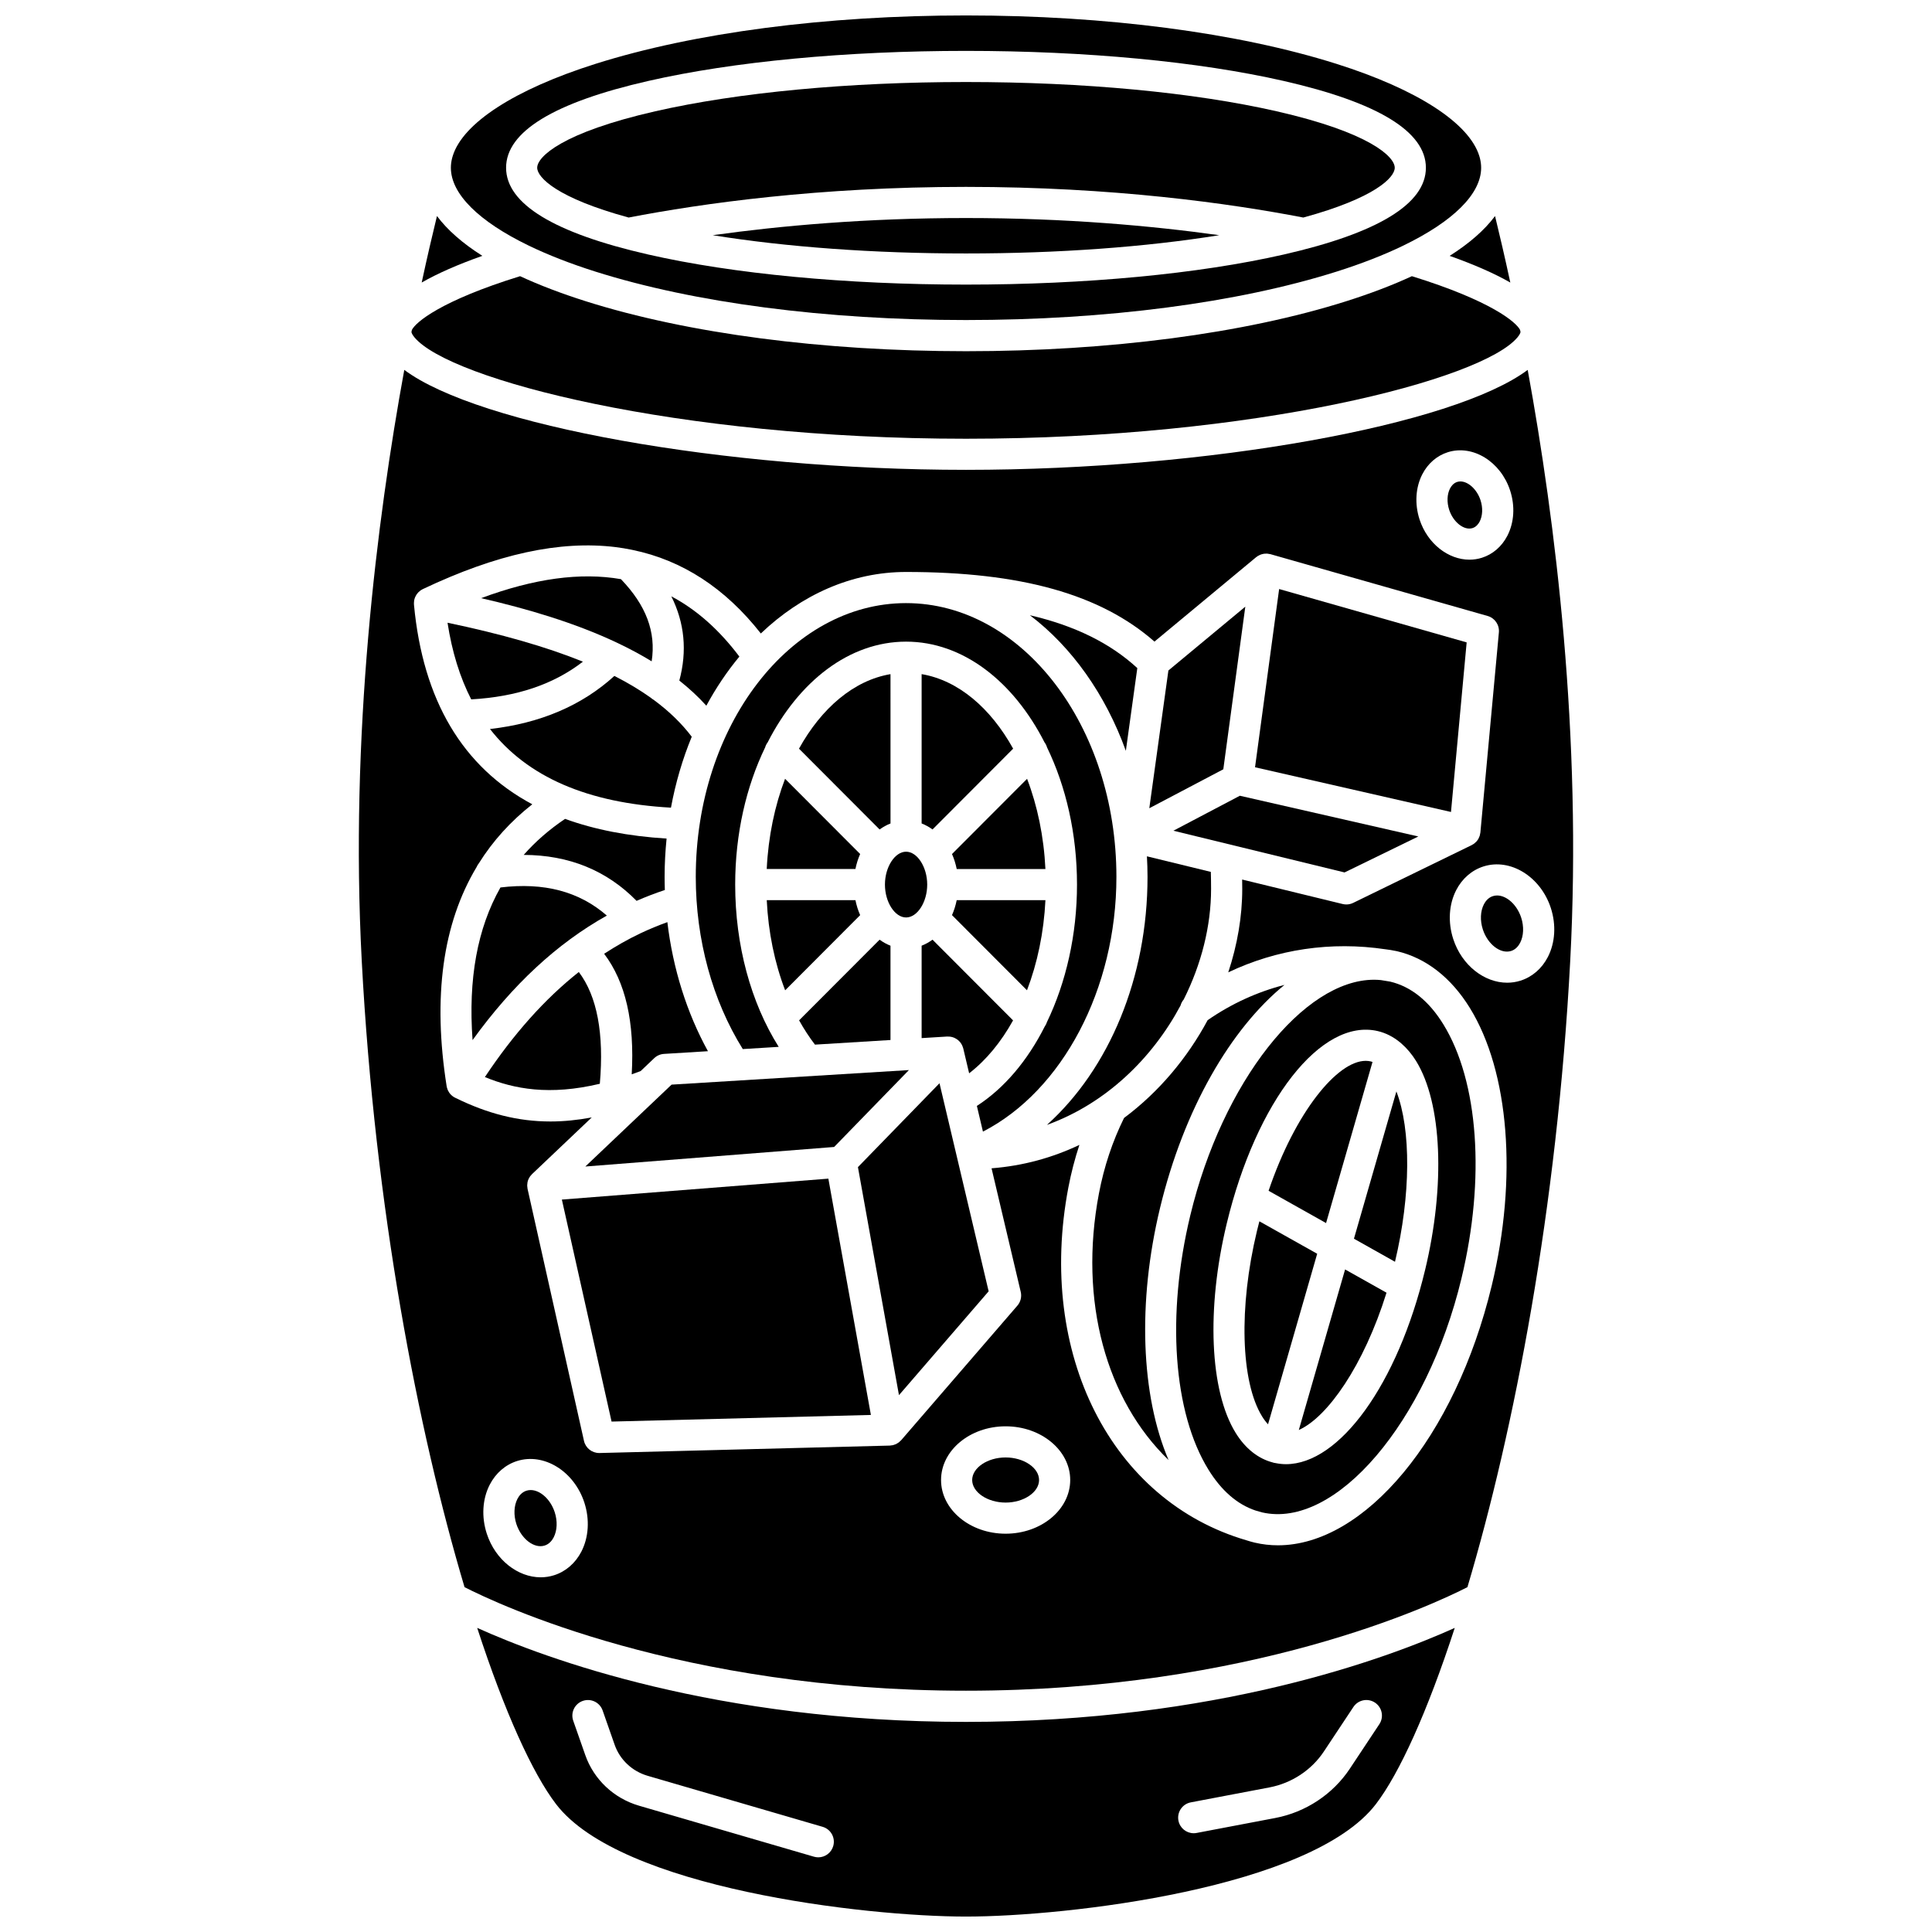
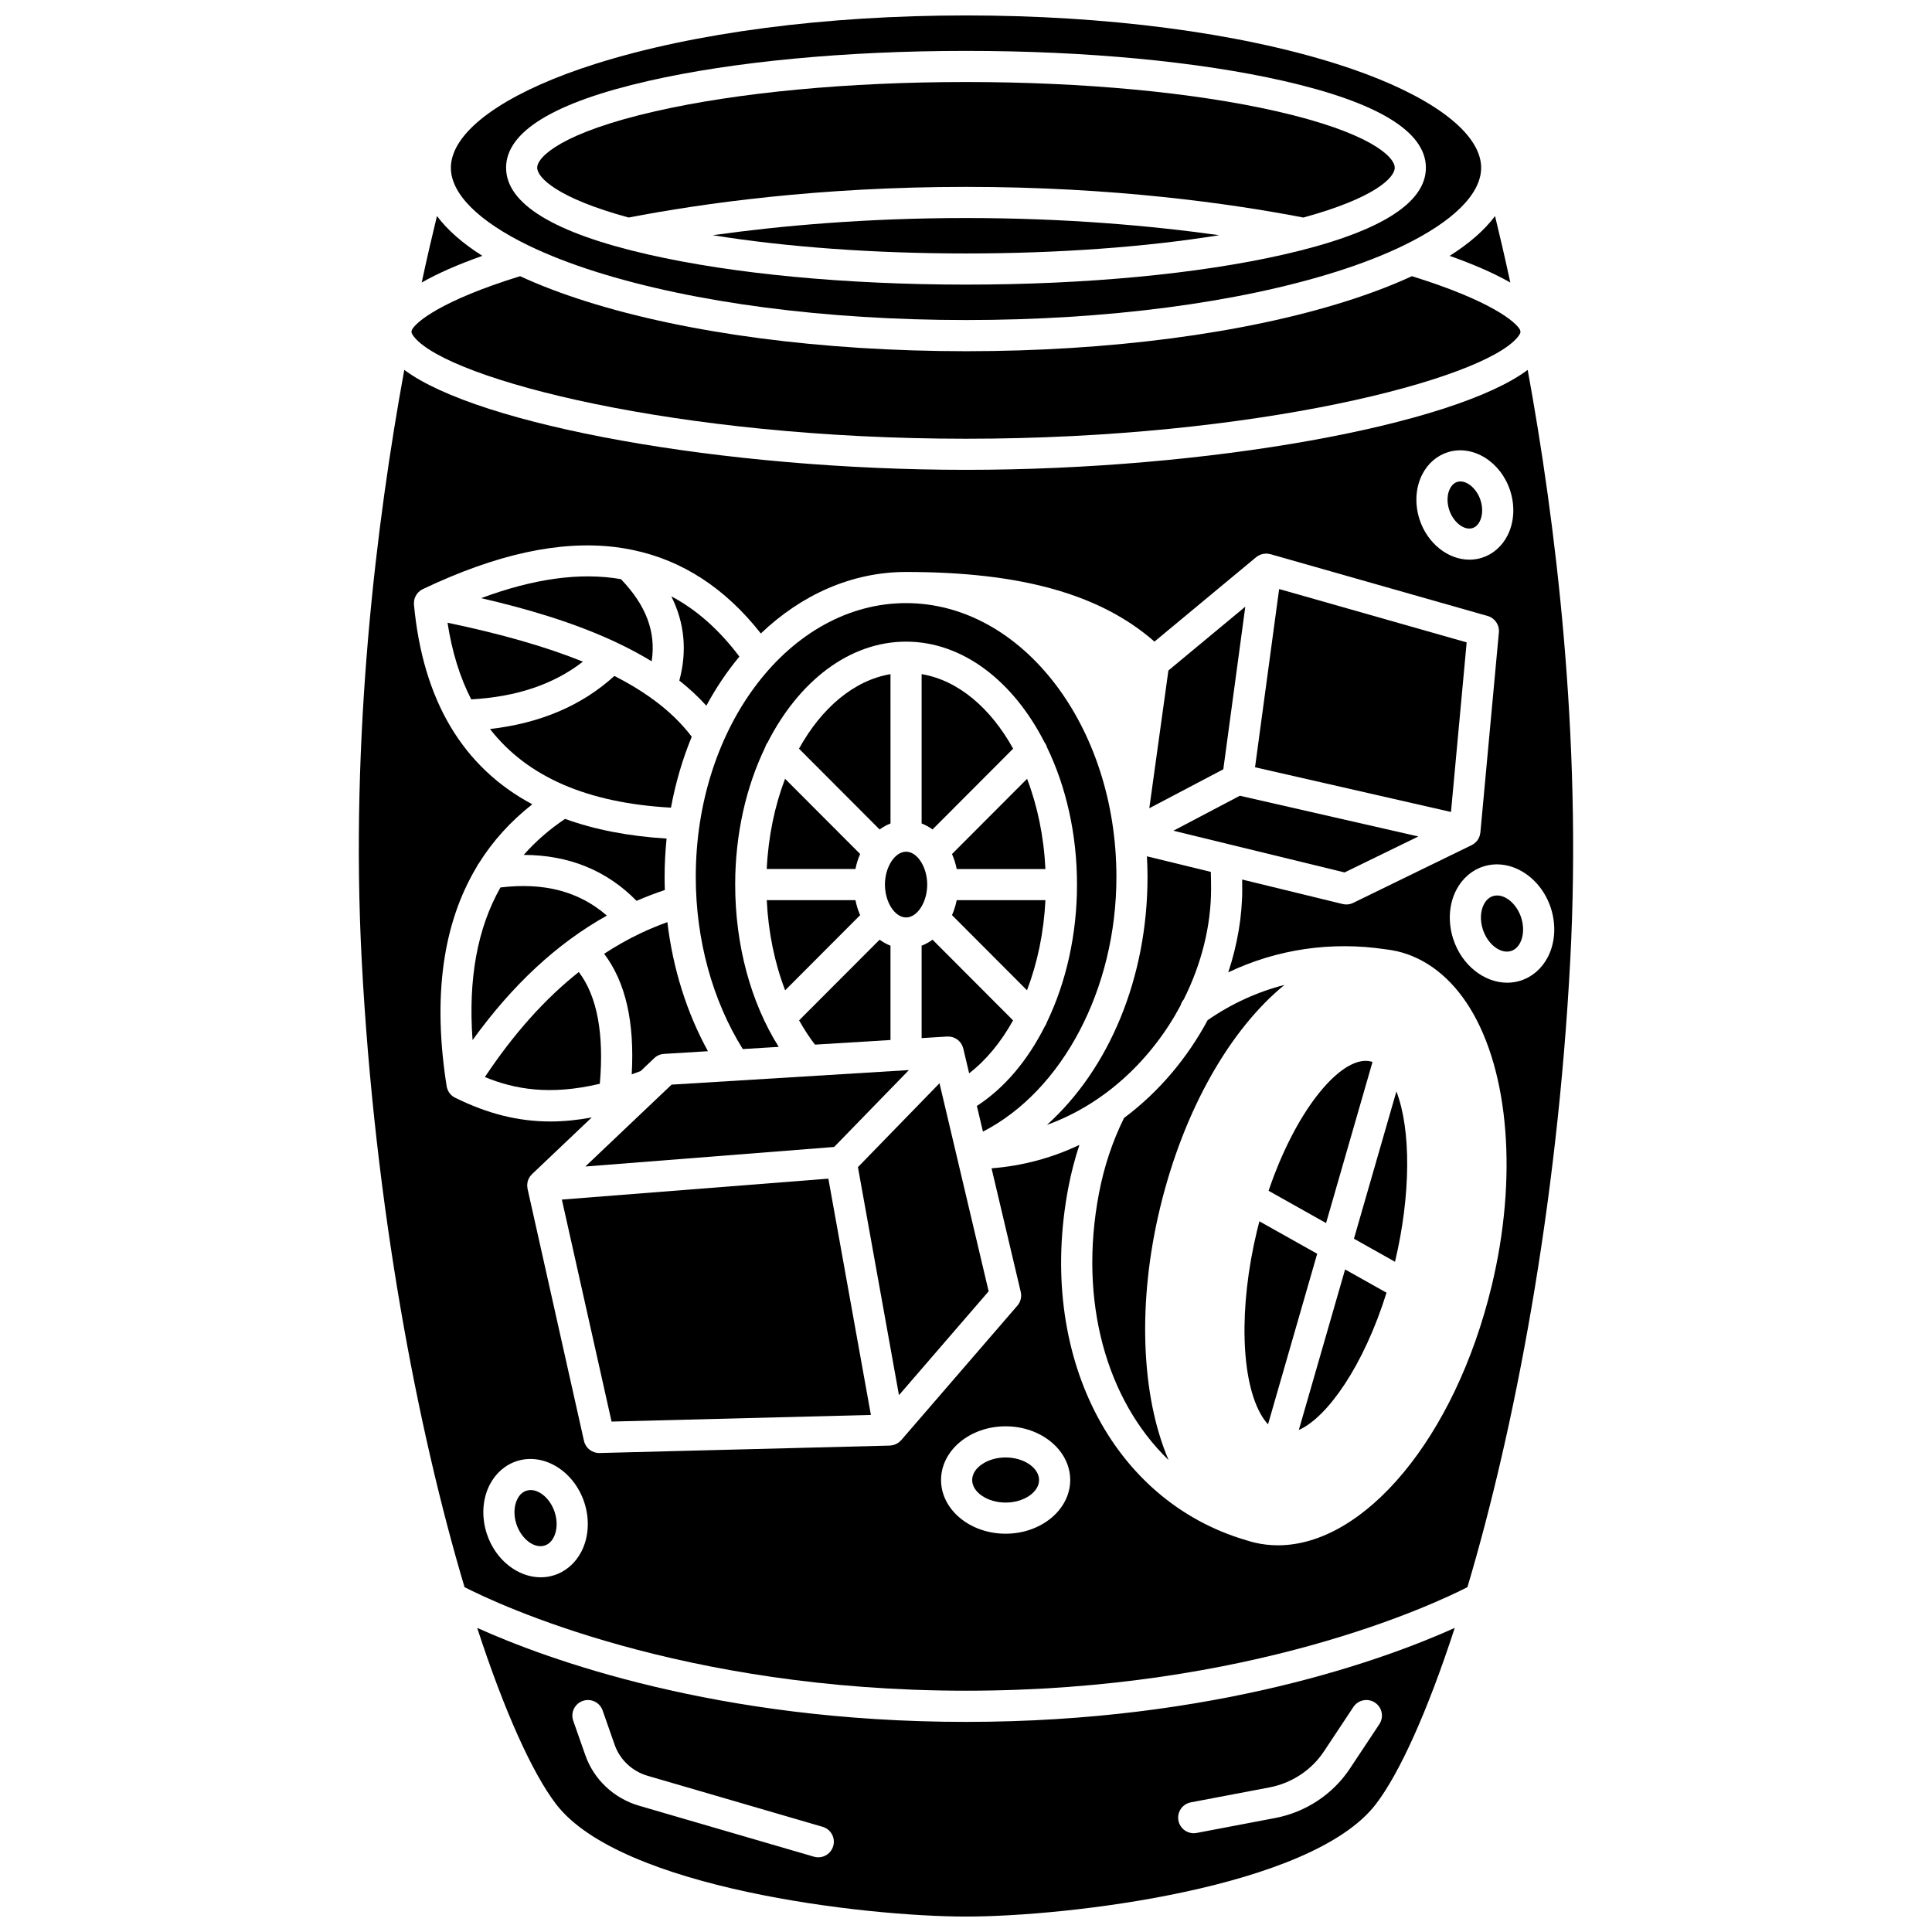
<svg xmlns="http://www.w3.org/2000/svg" width="800px" height="800px" version="1.1" viewBox="144 144 512 512">
  <defs>
    <clipPath id="b">
      <path d="m263 148.09h274v80.906h-274z" />
    </clipPath>
    <clipPath id="a">
      <path d="m270 575h260v76.902h-260z" />
    </clipPath>
  </defs>
  <path d="m532.68 314.24-49.695-14.141-6.387 47.234 51.93 11.848z" />
  <path d="m324.03 324.36c2.598 2.055 5 4.269 7.16 6.66 2.547-4.727 5.492-9.082 8.754-13.02-5.363-7.117-11.348-12.426-18.035-15.965 3.516 7.039 4.231 14.504 2.121 22.324z" />
  <path d="m307.73 314.43c3.113 1.48 6.117 3.082 8.969 4.828 1.199-7.773-1.457-14.816-8.141-21.777-10.754-1.867-23.027-0.172-37.059 5.035 12.211 2.812 24.816 6.516 35.996 11.801 0.082 0.031 0.156 0.078 0.234 0.113z" />
  <path d="m474.02 304.77-20.383 16.918-5.059 36.504 19.613-10.324z" />
-   <path d="m442.36 342.98 3.039-21.93c-7.184-6.606-16.52-11.227-28.469-14.008 11.105 8.414 20.02 20.961 25.43 35.938z" />
  <path d="m262.6 309.03c1.184 7.688 3.273 14.449 6.277 20.312 12.059-0.68 21.816-3.973 29.602-9.992-9.711-3.934-21.574-7.328-35.879-10.32z" />
  <path d="m384.87 427.58-62.895 3.859-22.855 21.699 65.934-5.18z" />
  <path d="m297.39 401.59c-8.992 7.121-17.254 16.363-24.891 27.844 7.769 3.184 17.109 4.949 30.461 1.777 1.156-13.27-0.715-23.207-5.57-29.621z" />
  <path d="m304.82 386.64c-7.344-6.402-16.629-8.848-28.195-7.453-6.129 10.82-8.57 24.242-7.391 40.449 10.605-14.688 22.387-25.613 35.586-32.996z" />
  <path d="m313.77 427.85 3.613-3.43c0.703-0.668 1.621-1.066 2.59-1.125l11.641-0.715c-5.621-10.199-9.293-21.922-10.754-34.203-2.406 0.871-4.769 1.84-7.086 2.938-0.035 0.02-0.074 0.031-0.109 0.051-3.277 1.559-6.457 3.371-9.562 5.394 5.684 7.523 8.094 18.062 7.309 31.949 0.777-0.273 1.562-0.559 2.359-0.859z" />
  <path d="m320.19 379.86c-0.039-1.16-0.062-2.324-0.062-3.488 0-3.438 0.191-6.82 0.523-10.145-10.09-0.617-19.059-2.363-26.902-5.215-4.191 2.82-7.844 6.004-10.965 9.547 11.98 0.027 22.004 4.109 29.914 12.176 2.449-1.07 4.949-2.027 7.492-2.875z" />
  <path d="m327.32 339.24c-2.68-3.531-6.023-6.781-10.102-9.785-0.281-0.16-0.539-0.344-0.77-0.555-2.856-2.035-6.059-3.953-9.633-5.769-8.609 7.848-19.668 12.555-32.965 14.062 9.91 12.727 25.82 19.609 47.961 20.844 1.223-6.613 3.082-12.914 5.508-18.797z" />
  <path d="m259.8 201.25c-1.203 4.914-2.582 10.836-4.047 17.625 4.176-2.398 9.543-4.758 16.078-7.074-5.231-3.309-9.258-6.836-12.031-10.551z" />
  <path d="m310.6 201.65c19.441-3.75 50.461-8.125 89.395-8.125s69.953 4.375 89.395 8.125c18.918-5.156 24.23-10.59 24.23-13.199 0-2.906-6.59-9.328-31.281-14.957-21.949-5.004-51.195-7.758-82.348-7.758-31.152 0-60.398 2.754-82.348 7.758-24.691 5.629-31.281 12.051-31.281 14.957 0.008 2.609 5.32 8.047 24.238 13.199z" />
  <g clip-path="url(#b)">
    <path d="m284.02 209.04c0.07 0.035 0.145 0.062 0.215 0.102 5.051 2.438 10.934 4.738 17.559 6.836 26.172 8.277 61.051 12.836 98.207 12.836s72.035-4.559 98.207-12.836c6.629-2.098 12.516-4.398 17.57-6.84 0.059-0.031 0.117-0.055 0.176-0.086 13.129-6.367 20.566-13.652 20.566-20.602 0-0.84-0.117-1.688-0.328-2.535-0.062-0.227-0.117-0.414-0.164-0.574-2.688-8.703-16.391-17.633-37.816-24.41-26.18-8.281-61.055-12.84-98.211-12.84s-72.035 4.559-98.207 12.836c-21.426 6.777-35.129 15.707-37.816 24.41-0.047 0.16-0.102 0.352-0.164 0.574-0.215 0.848-0.328 1.695-0.328 2.535-0.004 6.949 7.422 14.23 20.535 20.594zm31.797-43.59c22.535-5.137 52.43-7.965 84.18-7.965 31.754 0 61.648 2.828 84.18 7.965 25.016 5.699 37.699 13.441 37.699 23.004s-12.684 17.301-37.699 23.004c-22.531 5.137-52.43 7.965-84.18 7.965-31.75-0.004-61.645-2.832-84.18-7.969-25.016-5.703-37.699-13.441-37.699-23.004 0.004-9.559 12.688-17.301 37.699-23z" />
  </g>
  <path d="m454.96 364.15 45.359 11.055 19.555-9.531-47.301-10.793z" />
  <path d="m544.25 218.88c-1.465-6.789-2.848-12.711-4.047-17.625-2.773 3.715-6.801 7.242-12.031 10.551 6.535 2.316 11.898 4.676 16.078 7.074z" />
  <path d="m332.88 206.33c19.477 3.141 42.703 4.84 67.117 4.84s47.641-1.699 67.117-4.84c-17.832-2.488-40.598-4.551-67.117-4.551s-49.285 2.059-67.117 4.551z" />
  <path d="m400 260.27c76.73 0 136.84-15.652 146.15-26.871 0.516-0.621 0.742-1.094 0.801-1.391-0.039-0.191-0.074-0.379-0.113-0.57-0.984-2-7.559-7.707-28.676-14.246-5.117 2.371-10.941 4.594-17.469 6.66-26.957 8.527-62.719 13.223-100.7 13.223-37.98-0.004-73.742-4.699-100.7-13.223-6.527-2.066-12.352-4.293-17.469-6.66-21.121 6.539-27.695 12.246-28.676 14.246-0.039 0.191-0.074 0.379-0.113 0.57 0.059 0.297 0.285 0.766 0.801 1.391 9.312 11.219 69.422 26.871 146.15 26.871z" />
  <path d="m284.63 538.88c-0.375 0-0.75 0.055-1.109 0.168-1.258 0.395-2 1.406-2.398 2.18-0.938 1.82-1.039 4.305-0.277 6.648 1.293 3.969 4.723 6.586 7.488 5.711 1.258-0.395 2-1.406 2.398-2.18 0.938-1.82 1.039-4.305 0.277-6.648-1.121-3.449-3.863-5.879-6.379-5.879z" />
  <path d="m410.5 530.24c-4.805 0-8.863 2.738-8.863 5.981s4.059 5.977 8.863 5.977 8.863-2.738 8.863-5.977c0-3.242-4.059-5.981-8.863-5.981z" />
  <g clip-path="url(#a)">
    <path d="m270.46 575.41c7.277 22.344 14.691 38.594 20.902 46.703 17.074 22.293 81.75 29.797 108.63 29.797 26.883 0 91.559-7.504 108.63-29.797 6.211-8.109 13.625-24.359 20.902-46.703-18.195 8.199-63.395 24.91-129.53 24.91-66.137 0-111.33-16.711-129.53-24.91zm94.352 57.828c-0.523 1.801-2.172 2.973-3.957 2.973-0.383 0-0.773-0.055-1.156-0.168l-46.375-13.52c-6.637-1.934-11.953-6.941-14.215-13.398l-3.195-9.109c-0.754-2.148 0.379-4.504 2.531-5.258 2.152-0.754 4.504 0.379 5.258 2.531l3.191 9.109c1.383 3.949 4.648 7.016 8.734 8.207l46.375 13.52c2.191 0.633 3.449 2.926 2.809 5.113zm94.766-11.594 20.852-3.965c5.891-1.121 11.145-4.59 14.418-9.527l7.816-11.785c1.258-1.898 3.816-2.418 5.719-1.156 1.898 1.258 2.418 3.82 1.156 5.719l-7.816 11.785c-4.492 6.773-11.691 11.539-19.754 13.07l-20.852 3.965c-0.262 0.051-0.52 0.074-0.777 0.074-1.941 0-3.672-1.379-4.047-3.356-0.422-2.242 1.047-4.398 3.285-4.824z" />
  </g>
  <path d="m534.23 283.95c0.988-0.312 1.582-1.121 1.902-1.746 0.789-1.531 0.871-3.641 0.223-5.641-0.938-2.879-3.273-4.977-5.336-4.977-0.289 0-0.574 0.043-0.848 0.129-0.988 0.312-1.582 1.121-1.902 1.746-0.789 1.531-0.871 3.641-0.223 5.641 1.066 3.281 3.957 5.547 6.184 4.848z" />
  <path d="m421.05 382.55h-23.512c-0.285 1.398-0.699 2.734-1.25 3.969l19.875 19.914c2.754-7.195 4.469-15.332 4.887-23.883z" />
  <path d="m477.75 467.66c-0.223 0.844-0.438 1.699-0.645 2.562-4.863 20.191-4.312 39.949 1.367 49.152 0.5 0.809 1.023 1.496 1.57 2.082l13.027-45.195z" />
  <path d="m488.2 522.96c7.57-3.352 17.195-17.012 23.242-36.379l-10.977-6.164z" />
  <path d="m507.73 425.43c-0.164-0.055-0.324-0.109-0.492-0.148-0.422-0.098-0.859-0.148-1.312-0.148-7.527 0-18.668 13.574-25.738 34.434l15.234 8.559z" />
  <path d="m384.12 303.83c-30.734 0-55.734 32.543-55.734 72.539 0 16.645 4.414 32.746 12.461 45.645l9.52-0.586c-7.383-11.723-11.535-26.957-11.535-43.008 0-13.484 2.938-26.008 7.941-36.359 0.137-0.469 0.355-0.918 0.664-1.324 8.238-16.156 21.609-26.695 36.688-26.695s28.449 10.539 36.688 26.691c0.309 0.406 0.527 0.855 0.664 1.328 5.004 10.352 7.941 22.875 7.941 36.359 0 13.273-2.902 25.922-7.965 36.438-0.129 0.418-0.324 0.816-0.59 1.184-4.543 9-10.695 16.34-17.98 21.035l1.609 6.812c21.035-10.816 35.371-37.766 35.371-67.52-0.008-39.996-25.012-72.539-55.742-72.539z" />
  <path d="m456.86 410.46c0.156-0.574 0.434-1.113 0.832-1.582 4.684-9.328 7.258-19.496 7.258-29.312 0-1.527-0.027-3.023-0.066-4.504l-16.938-4.129c0.094 1.797 0.16 3.606 0.16 5.434 0 26.766-10.191 50.918-26.66 65.746 15.578-5.637 27.91-17.594 35.414-31.652z" />
  <path d="m451.41 464.17c6.332-26.293 18.758-47.555 32.996-59.164-7.207 1.855-14.082 4.992-20.367 9.348-5.356 9.984-12.891 19.016-22.156 25.918-3.059 6.184-5.297 12.898-6.648 19.984-5.457 28.672 2.031 54.816 18.449 70.668-7.324-17.125-8.273-41.836-2.273-66.754z" />
  <path d="m502.81 472.27 10.879 6.113c4.215-17.691 4.277-35.004 0.371-45.145z" />
  <path d="m548.86 242.02c-19.582 14.668-84.477 26.492-148.86 26.492-64.383 0-129.27-11.824-148.86-26.492-7.328 40.047-14.438 96.875-11.273 156.63 3.473 65.547 14.84 124.33 27.238 165.96 8.91 4.562 57.391 27.445 132.89 27.445 75.492 0 123.97-22.879 132.89-27.445 12.398-41.637 23.77-100.42 27.238-165.96 3.168-59.754-3.941-116.58-11.27-156.63zm-27.93 27.66c1.473-2.856 3.871-4.93 6.762-5.84 6.602-2.078 14.012 2.481 16.512 10.168 1.336 4.106 1.07 8.469-0.734 11.969-1.473 2.856-3.871 4.93-6.762 5.84-1.082 0.34-2.184 0.504-3.285 0.504-5.613 0-11.137-4.242-13.23-10.672-1.328-4.106-1.062-8.469 0.738-11.969zm-222.86 285.51c-1.582 3.07-4.16 5.297-7.258 6.273-1.16 0.363-2.344 0.539-3.519 0.539-6.059 0-12.027-4.602-14.293-11.57-1.449-4.461-1.164-9.191 0.789-12.98 1.582-3.07 4.16-5.297 7.258-6.273 7.113-2.242 15.105 2.707 17.816 11.031 1.445 4.457 1.156 9.191-0.793 12.98zm112.43-4.742c-9.438 0-17.113-6.383-17.113-14.23s7.676-14.23 17.113-14.23 17.117 6.383 17.117 14.23c-0.004 7.848-7.68 14.23-17.117 14.23zm128.82-65.723c-9.703 40.293-33.719 68.797-56.641 68.797-2.066 0-4.121-0.23-6.156-0.707-0.02-0.004-0.043-0.012-0.062-0.016-0.008-0.004-0.016-0.004-0.027-0.004-0.027-0.008-0.055-0.016-0.086-0.023-0.668-0.16-1.332-0.355-1.984-0.566-35.824-10.441-55.645-49.344-47.242-93.492 0.738-3.871 1.719-7.644 2.93-11.301-7.109 3.375-14.918 5.555-23.281 6.199l7.734 32.754c0.305 1.289-0.027 2.644-0.891 3.644l-30.793 35.66c-0.078 0.094-0.176 0.16-0.262 0.242-0.117 0.113-0.227 0.23-0.355 0.328-0.125 0.098-0.258 0.168-0.391 0.246-0.121 0.07-0.234 0.152-0.359 0.211-0.145 0.066-0.297 0.113-0.445 0.164-0.129 0.043-0.25 0.094-0.383 0.125-0.156 0.035-0.316 0.047-0.477 0.062-0.117 0.012-0.227 0.043-0.344 0.047l-76.918 1.969h-0.105c-1.926 0-3.602-1.336-4.023-3.223l-14.953-66.785c-0.008-0.031-0.004-0.066-0.012-0.102-0.035-0.18-0.051-0.363-0.062-0.551-0.008-0.098-0.023-0.191-0.02-0.289 0.004-0.223 0.031-0.438 0.066-0.656 0.012-0.059 0.008-0.117 0.02-0.172 0.059-0.277 0.145-0.547 0.262-0.805 0.02-0.047 0.051-0.086 0.07-0.129 0.102-0.207 0.215-0.41 0.352-0.602 0.012-0.016 0.016-0.031 0.027-0.043 0.059-0.078 0.133-0.141 0.195-0.215 0.094-0.109 0.176-0.227 0.281-0.328l15.832-15.031c-3.773 0.699-7.402 1.07-10.938 1.07-8.598 0-16.672-2.074-25.109-6.219-0.008-0.004-0.016-0.008-0.023-0.012-0.051-0.023-0.098-0.043-0.148-0.07-0.078-0.039-0.152-0.086-0.23-0.133-0.043-0.023-0.086-0.043-0.129-0.066-0.012-0.008-0.016-0.016-0.027-0.02-0.203-0.129-0.391-0.277-0.566-0.438-0.043-0.039-0.082-0.078-0.121-0.117-0.164-0.16-0.312-0.332-0.445-0.52-0.027-0.039-0.047-0.078-0.074-0.113-0.117-0.172-0.215-0.352-0.305-0.539-0.016-0.035-0.039-0.07-0.051-0.105-0.09-0.207-0.16-0.426-0.215-0.652-0.012-0.051-0.023-0.102-0.031-0.152-0.012-0.066-0.031-0.133-0.043-0.199-3.727-23.652-1.047-43.074 7.949-58.086 0.152-0.355 0.348-0.684 0.59-0.98 3.707-5.926 8.434-11.141 14.156-15.637-18.465-9.879-28.98-27.559-31.352-52.91-0.008-0.066 0-0.133-0.004-0.195-0.004-0.086-0.008-0.176-0.004-0.262 0.004-0.195 0.023-0.391 0.051-0.582 0.008-0.043 0.004-0.086 0.012-0.125 0.004-0.012 0.008-0.023 0.012-0.039 0.051-0.246 0.121-0.484 0.215-0.711 0.027-0.066 0.059-0.125 0.086-0.188 0.074-0.16 0.156-0.316 0.25-0.465 0.047-0.074 0.094-0.145 0.145-0.219 0.098-0.137 0.203-0.262 0.316-0.383 0.051-0.059 0.102-0.117 0.156-0.172 0.168-0.164 0.352-0.316 0.547-0.453 0.031-0.023 0.07-0.039 0.102-0.059 0.145-0.094 0.289-0.184 0.449-0.258 19.605-9.309 36.34-12.953 51.168-11.129 1.387 0.172 2.746 0.41 4.094 0.676 0.125 0.02 0.246 0.047 0.371 0.078 13.156 2.719 24.547 10.137 33.957 22.129 10.719-10.223 24.051-16.301 38.492-16.301 30.418 0 51.477 5.879 65.824 18.453l26.953-22.375c0.066-0.055 0.141-0.09 0.211-0.141 0.059-0.043 0.105-0.098 0.168-0.137 0.047-0.031 0.105-0.047 0.156-0.078 0.141-0.082 0.285-0.156 0.43-0.223 0.113-0.051 0.223-0.102 0.34-0.141 0.156-0.055 0.312-0.09 0.473-0.125 0.113-0.023 0.227-0.055 0.344-0.066 0.172-0.023 0.344-0.023 0.516-0.023 0.105 0 0.211-0.008 0.32 0 0.215 0.016 0.43 0.059 0.641 0.109 0.059 0.012 0.117 0.012 0.172 0.027l57.57 16.383c1.91 0.543 3.16 2.371 2.981 4.348l-4.902 53.043c-0.004 0.031-0.016 0.059-0.02 0.09-0.02 0.18-0.062 0.355-0.105 0.531-0.023 0.098-0.039 0.195-0.07 0.289-0.07 0.211-0.164 0.41-0.266 0.609-0.027 0.051-0.043 0.102-0.07 0.152-0.137 0.242-0.305 0.469-0.488 0.684-0.043 0.051-0.102 0.09-0.148 0.137-0.148 0.152-0.305 0.301-0.48 0.434-0.016 0.012-0.023 0.023-0.039 0.035-0.188 0.137-0.383 0.25-0.59 0.355-0.008 0.004-0.016 0.012-0.023 0.016l-31.41 15.312c-0.566 0.277-1.184 0.418-1.809 0.418-0.328 0-0.656-0.039-0.977-0.117l-26.641-6.492c0.012 0.828 0.027 1.645 0.027 2.484 0 7.328-1.297 14.832-3.707 22.117 12.871-6.129 27.234-8.273 41.672-6.113 0.898 0.105 1.797 0.246 2.691 0.441 0.059 0.012 0.121 0.02 0.18 0.031 0.016 0.004 0.027 0.008 0.039 0.012 0.043 0.012 0.086 0.016 0.129 0.023 7.672 1.789 14.348 6.984 19.312 15.031 10.438 16.918 12.66 45.125 5.801 73.609zm14.875-87.109c-1.582 3.07-4.16 5.297-7.258 6.273-1.16 0.363-2.344 0.539-3.519 0.539-6.059 0-12.027-4.602-14.293-11.57-1.449-4.461-1.164-9.191 0.789-12.98 1.582-3.07 4.16-5.297 7.258-6.273 7.113-2.238 15.105 2.707 17.816 11.031 1.445 4.461 1.156 9.191-0.793 12.98z" />
  <path d="m540.75 381.31c-0.375 0-0.75 0.055-1.109 0.168-1.258 0.395-2 1.406-2.398 2.18-0.938 1.82-1.039 4.305-0.277 6.648 1.289 3.969 4.715 6.586 7.492 5.711 1.258-0.395 2-1.406 2.398-2.18 0.938-1.82 1.039-4.305 0.277-6.648-1.125-3.453-3.867-5.879-6.383-5.879z" />
  <path d="m388.24 394.62v24.488l6.769-0.414c0.027-0.004 0.055 0.004 0.082 0.004 0.211-0.008 0.418-0.004 0.629 0.02 0.129 0.012 0.25 0.039 0.375 0.066 0.086 0.02 0.176 0.031 0.266 0.055 0.027 0.008 0.055 0.02 0.082 0.027 0.125 0.039 0.25 0.082 0.371 0.129 0.09 0.035 0.176 0.078 0.262 0.121 0.172 0.086 0.336 0.18 0.492 0.285 0.105 0.07 0.215 0.145 0.312 0.227 0.082 0.066 0.156 0.137 0.234 0.211 0.105 0.102 0.203 0.207 0.297 0.316 0.051 0.062 0.105 0.121 0.156 0.184 0.133 0.176 0.246 0.363 0.348 0.559 0.031 0.062 0.062 0.129 0.09 0.195 0.074 0.168 0.141 0.336 0.195 0.516 0.016 0.059 0.039 0.117 0.055 0.176 0.008 0.023 0.016 0.047 0.023 0.074l1.555 6.578c4.523-3.492 8.465-8.289 11.641-14.023l-21.344-21.387c-0.91 0.656-1.871 1.203-2.891 1.594z" />
-   <path d="m512.42 404.14c-0.832-0.156-1.668-0.285-2.5-0.41-0.594-0.059-1.188-0.09-1.785-0.09-18.641 0-40.164 27.02-48.699 62.465-6.363 26.426-4.523 52.23 4.805 67.352 3.441 5.578 7.633 9.215 12.469 10.84 0.574 0.168 1.145 0.344 1.73 0.496 19.492 4.504 43.688-23.871 52.863-61.992 6.363-26.426 4.523-52.23-4.805-67.352-3.82-6.191-8.555-9.992-14.078-11.309zm9.23 76.469c-7.297 30.309-22.691 51.414-36.855 51.414-0.926 0-1.844-0.105-2.754-0.289-0.062-0.008-0.121-0.023-0.184-0.031-0.078-0.016-0.156-0.023-0.234-0.039-0.039-0.008-0.078-0.023-0.117-0.035-0.031-0.008-0.059-0.012-0.09-0.02-0.023-0.008-0.043-0.02-0.066-0.027-3.91-1-7.332-3.703-9.898-7.867-6.863-11.129-7.793-32.879-2.367-55.418 7.848-32.59 25.051-54.543 40.027-51.051 2.141 0.5 4.129 1.523 5.922 2.996 0.129 0.098 0.242 0.199 0.359 0.309 1.441 1.254 2.754 2.797 3.891 4.641 6.867 11.129 7.793 32.883 2.367 55.418z" />
  <path d="m384.12 369.71c-2.984 0-5.602 4.07-5.602 8.711s2.617 8.715 5.602 8.715c2.984 0 5.602-4.07 5.602-8.715-0.004-4.637-2.621-8.711-5.602-8.711z" />
  <path d="m355.77 414.4c1.273 2.289 2.676 4.445 4.203 6.438l20.016-1.227v-24.992c-1.02-0.391-1.98-0.938-2.887-1.59z" />
  <path d="m388.24 322.65v39.574c1.02 0.391 1.98 0.938 2.887 1.59l21.367-21.41c-5.969-10.777-14.551-18.117-24.254-19.754z" />
  <path d="m355.74 342.41 21.367 21.41c0.902-0.652 1.863-1.199 2.887-1.59l-0.004-39.574c-9.703 1.637-18.285 8.977-24.25 19.754z" />
  <path d="m396.29 370.33c0.551 1.234 0.965 2.57 1.25 3.969h23.508c-0.418-8.66-2.133-16.773-4.859-23.906z" />
  <path d="m371.36 453.3 10.875 60.43 23.766-27.52-13.023-55.141z" />
  <path d="m371.95 386.52c-0.551-1.238-0.965-2.574-1.25-3.969h-23.504c0.41 8.512 2.094 16.645 4.875 23.891z" />
  <path d="m292.9 461.9 13.172 58.832 68.723-1.758-11.27-62.621z" />
  <path d="m347.19 374.29h23.508c0.285-1.398 0.699-2.731 1.25-3.969l-19.898-19.934c-2.723 7.129-4.441 15.246-4.859 23.902z" />
</svg>